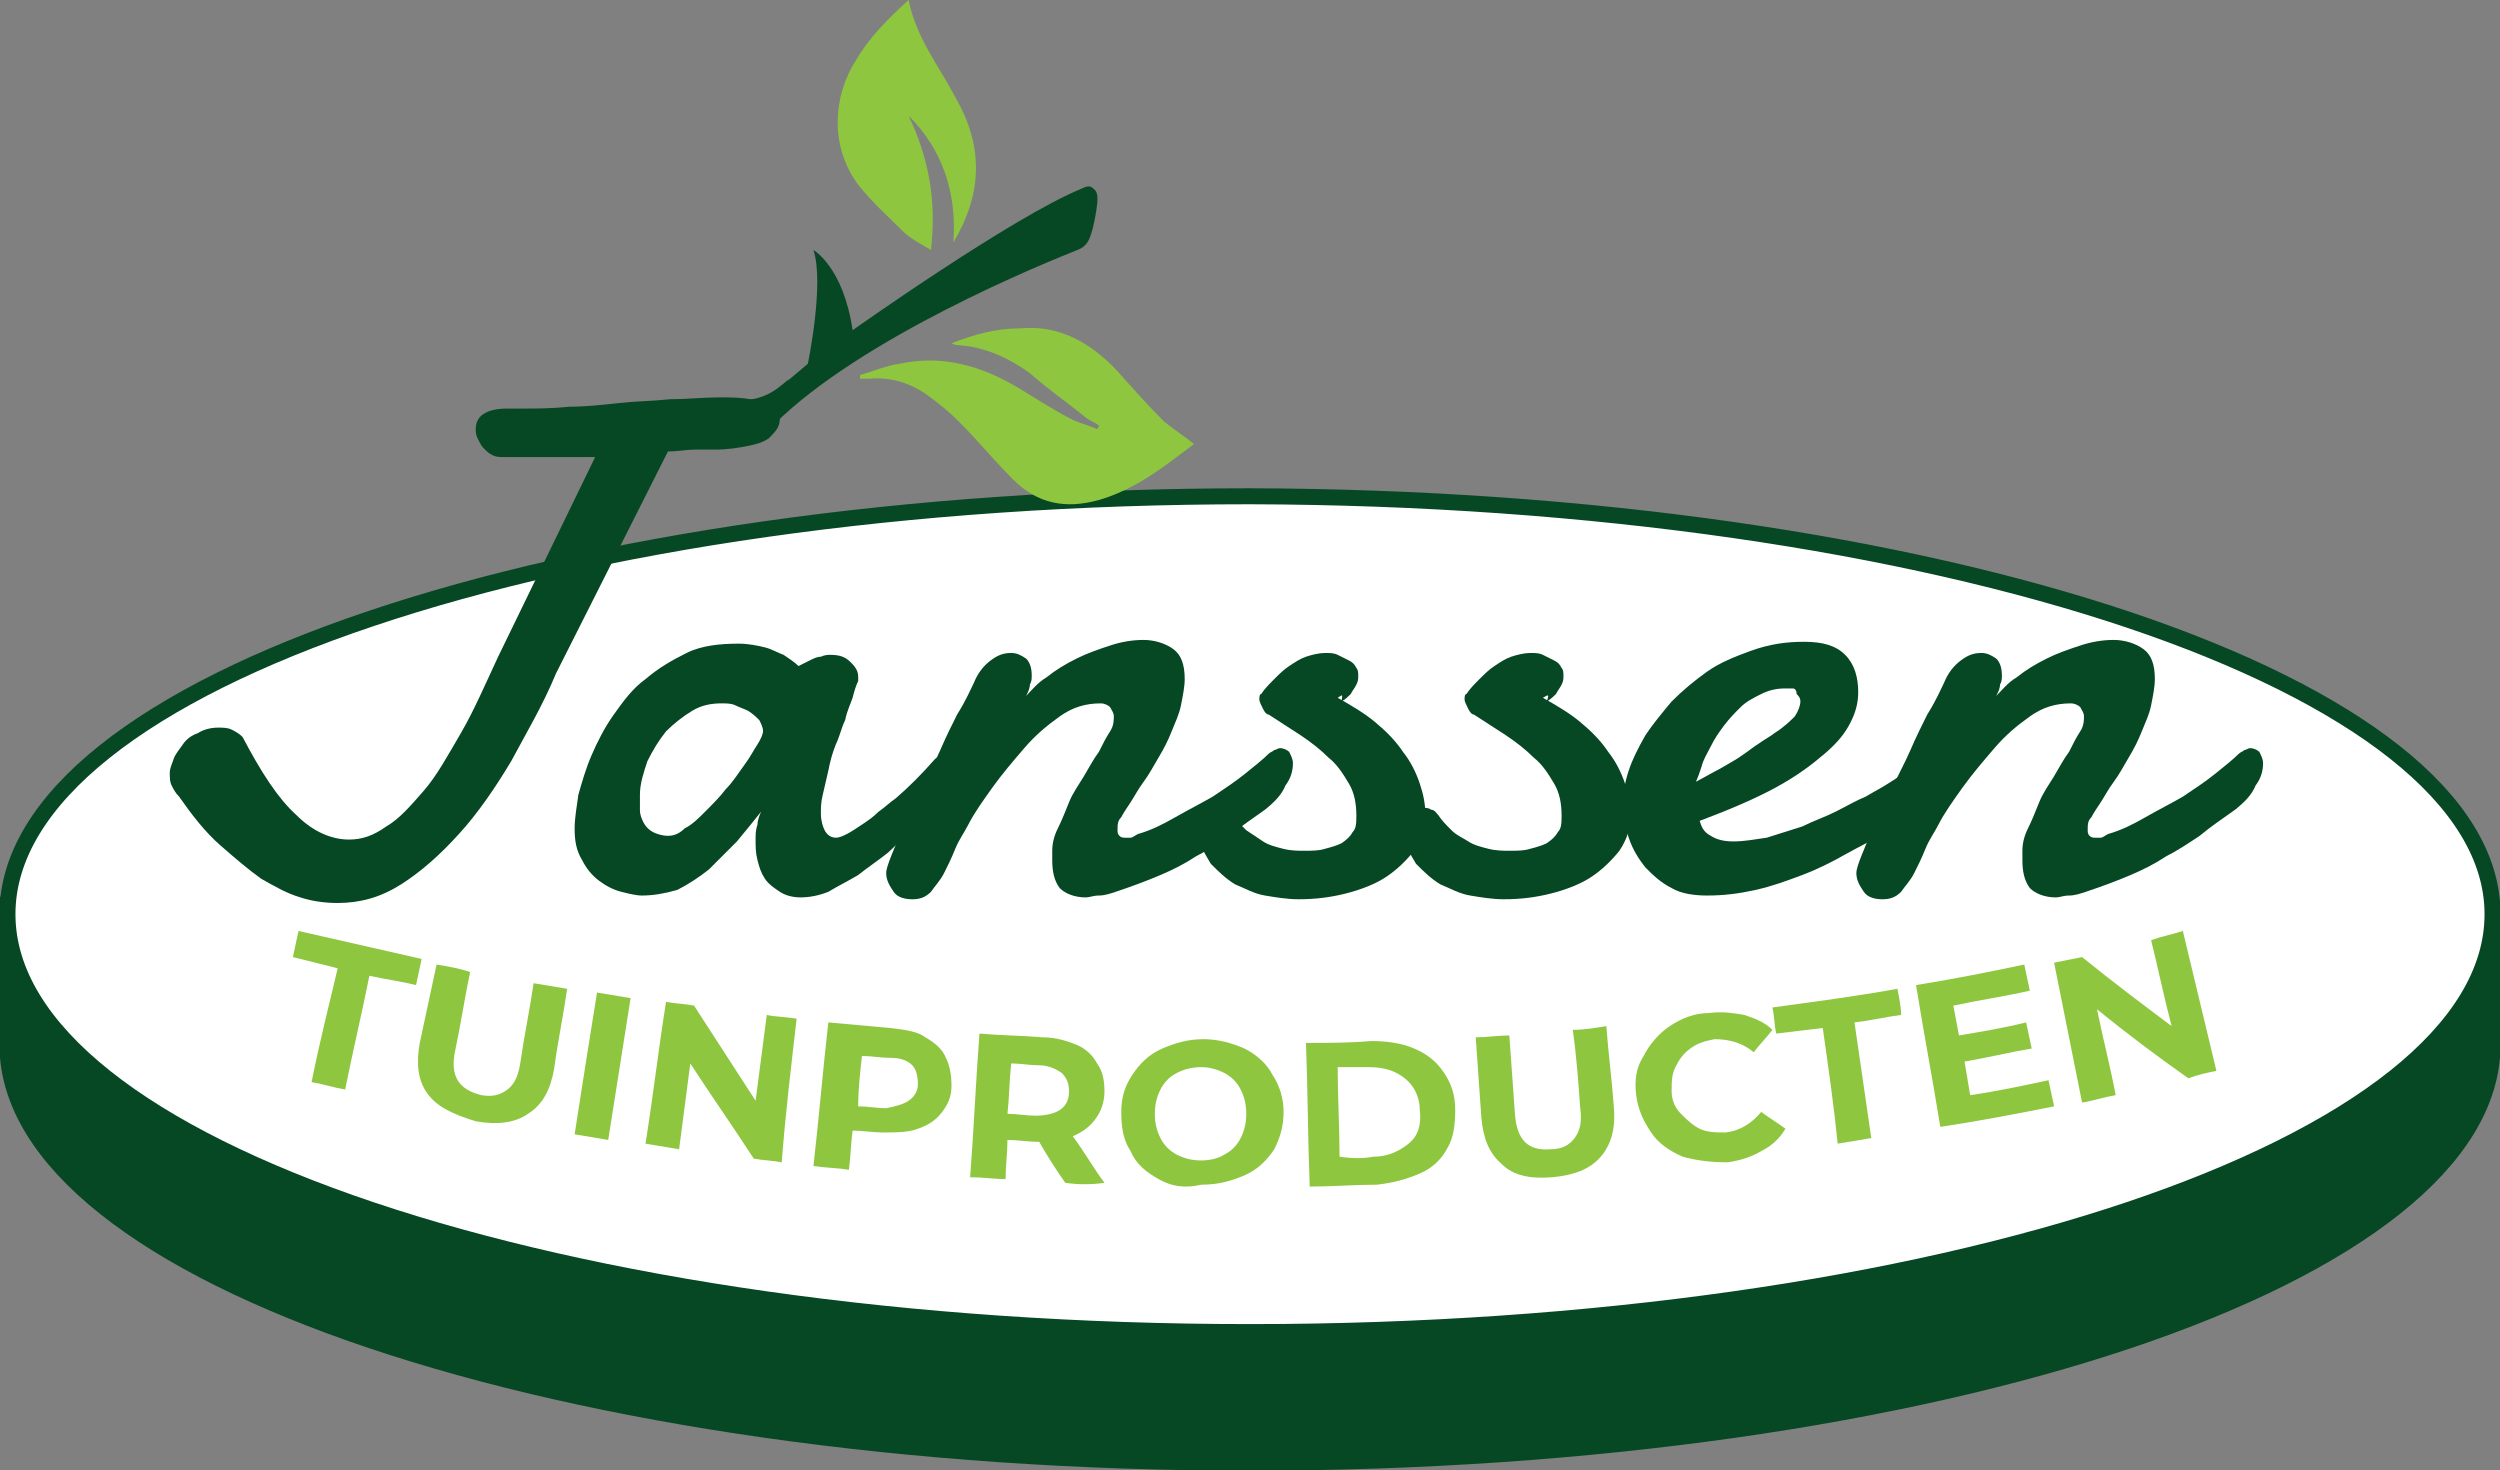
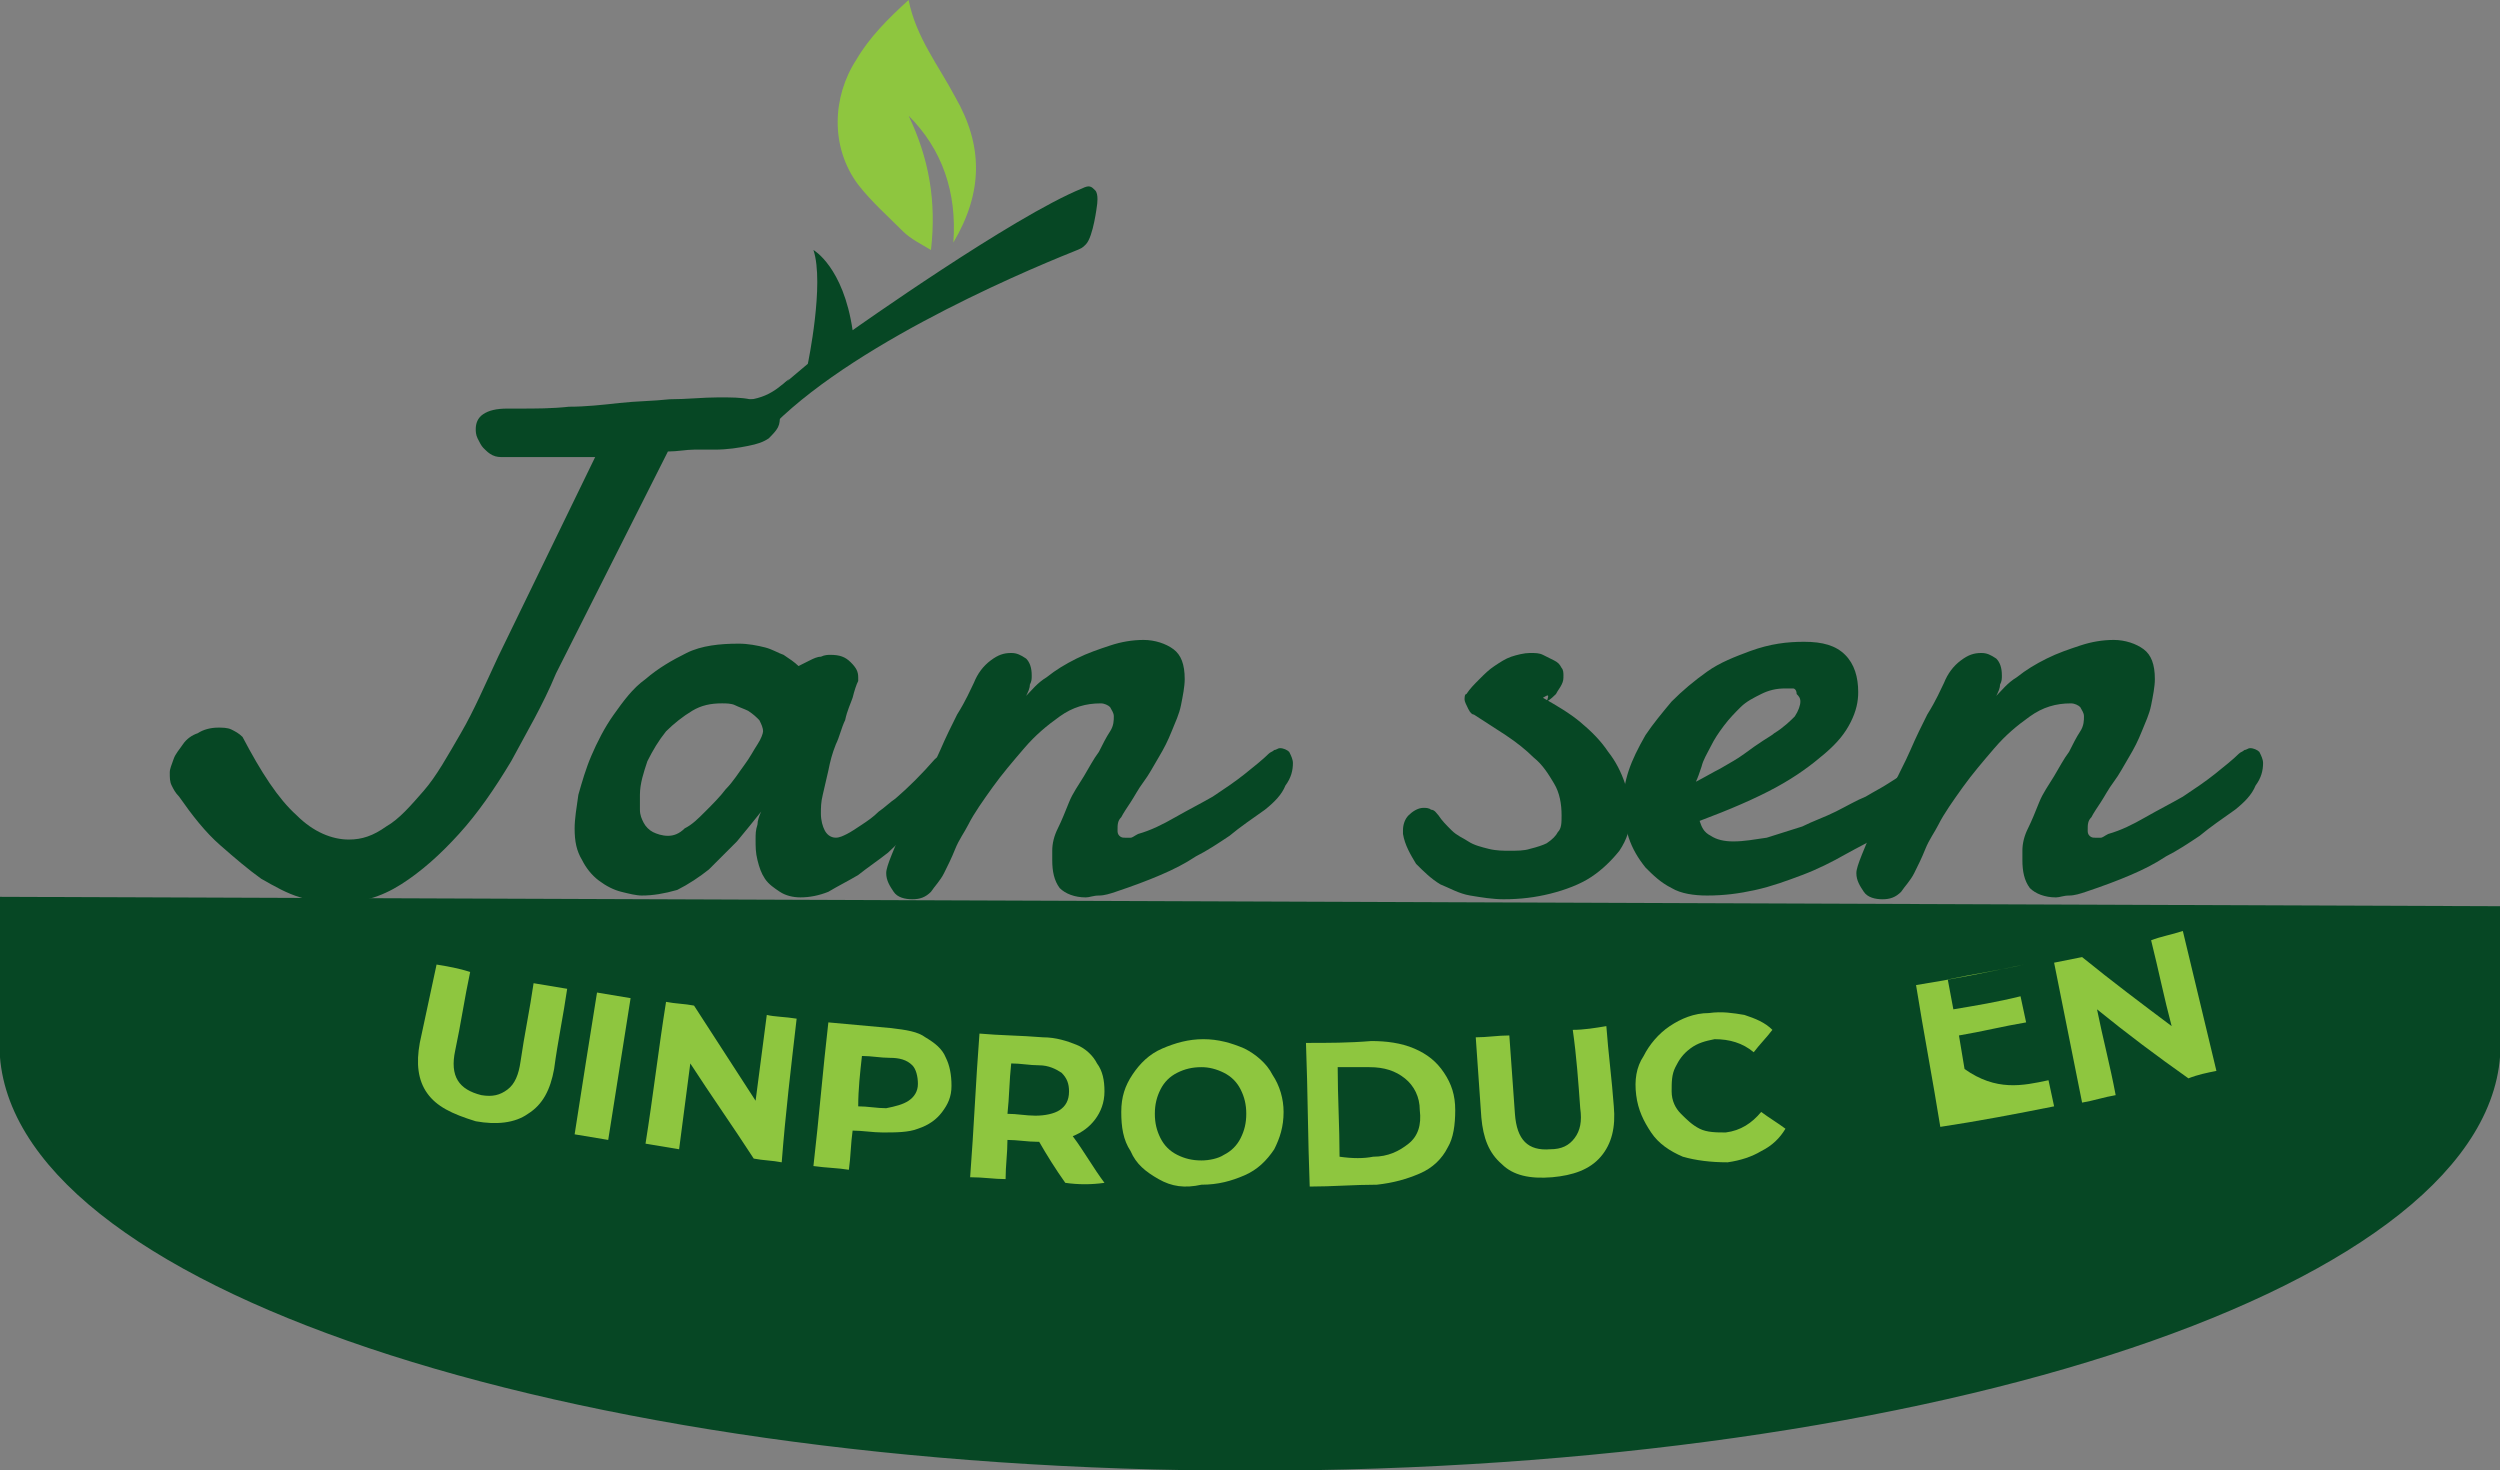
<svg xmlns="http://www.w3.org/2000/svg" id="Layer_1" x="0px" y="0px" viewBox="0 0 134 78.8" style="enable-background:new 0 0 134 78.8;" xml:space="preserve">
  <rect x="0" y="0" width="134" height="78.8" fill="#808080" stroke="none" />
  <style type="text/css">
	.st0{fill:#064724;stroke:#064724;stroke-width:0.857;stroke-miterlimit:10;}
	.st1{fill:#FFFFFF;stroke:#064724;stroke-width:0.857;stroke-miterlimit:10;}
	.st2{fill:#8EC63F;}
	.st3{fill:#064724;}
	.st4{fill-rule:evenodd;clip-rule:evenodd;fill:#8EC63F;}
</style>
  <path class="st0" d="M133.6,56c0,12.4-29.8,22.4-66.6,22.4c-36.8,0-66.6-10-66.6-22.4l0-7.5L133.6,49V56z" />
-   <path class="st1" d="M133.6,49c0,12.4-29.8,22.4-66.6,22.4c-36.8,0-66.6-10-66.6-22.4c0-12.4,29.8-22.4,66.6-22.4  C103.8,26.7,133.6,36.7,133.6,49z" />
  <g>
-     <path class="st2" d="M18.1,51.9c-0.8-0.2-1.6-0.4-2.4-0.6c0.1-0.5,0.2-0.9,0.3-1.4c2.2,0.5,4.4,1,6.6,1.5c-0.1,0.5-0.2,0.9-0.3,1.4   c-0.8-0.2-1.6-0.3-2.5-0.5c-0.4,2-0.9,4.1-1.3,6.1c-0.6-0.1-1.2-0.3-1.8-0.4C17.1,56,17.6,54,18.1,51.9z" />
    <path class="st2" d="M22.9,58.6c-0.5-0.7-0.6-1.6-0.4-2.7c0.3-1.4,0.6-2.8,0.9-4.2c0.6,0.1,1.2,0.2,1.8,0.4   c-0.3,1.4-0.5,2.8-0.8,4.2c-0.3,1.4,0.2,2.1,1.4,2.4c0.6,0.1,1,0,1.4-0.3c0.4-0.3,0.6-0.8,0.7-1.5c0.2-1.4,0.5-2.8,0.7-4.2   c0.6,0.1,1.2,0.2,1.8,0.3c-0.2,1.4-0.5,2.8-0.7,4.3c-0.2,1.1-0.6,1.9-1.4,2.4c-0.7,0.5-1.7,0.6-2.8,0.4   C24.2,59.7,23.4,59.3,22.9,58.6z" />
    <path class="st2" d="M32,53.2c0.6,0.1,1.2,0.2,1.8,0.3c-0.4,2.5-0.8,5.1-1.2,7.6c-0.6-0.1-1.2-0.2-1.8-0.3   C31.2,58.2,31.6,55.7,32,53.2z" />
    <path class="st2" d="M42.7,54.6c-0.3,2.6-0.6,5.1-0.8,7.7c-0.5-0.1-1-0.1-1.5-0.2c-1.1-1.7-2.3-3.4-3.4-5.1   c-0.2,1.5-0.4,3.1-0.6,4.6c-0.6-0.1-1.2-0.2-1.8-0.3c0.4-2.5,0.7-5.1,1.1-7.6c0.5,0.1,1,0.1,1.5,0.2c1.1,1.7,2.2,3.4,3.3,5.1   c0.2-1.5,0.4-3.1,0.6-4.6C41.5,54.5,42.1,54.5,42.7,54.6z" />
    <path class="st2" d="M49.6,55.6c0.5,0.3,0.9,0.6,1.1,1.1c0.2,0.4,0.3,0.9,0.3,1.5c0,0.6-0.2,1-0.5,1.4c-0.3,0.4-0.7,0.7-1.3,0.9   c-0.5,0.2-1.2,0.2-1.9,0.2c-0.5,0-1.1-0.1-1.6-0.1c-0.1,0.7-0.1,1.4-0.2,2.1c-0.6-0.1-1.2-0.1-1.9-0.2c0.3-2.6,0.5-5.1,0.8-7.7   c1.1,0.1,2.2,0.2,3.3,0.3C48.6,55.2,49.2,55.3,49.6,55.6z M48.7,59c0.3-0.2,0.5-0.5,0.5-0.9c0-0.4-0.1-0.8-0.3-1   c-0.3-0.3-0.7-0.4-1.2-0.4c-0.5,0-1-0.1-1.5-0.1c-0.1,0.9-0.2,1.8-0.2,2.7c0.5,0,1,0.1,1.5,0.1C48,59.3,48.4,59.2,48.7,59z" />
    <path class="st2" d="M57.1,63.4c-0.5-0.7-1-1.5-1.4-2.2c0,0-0.1,0-0.1,0c-0.5,0-1.1-0.1-1.6-0.1c0,0.7-0.1,1.4-0.1,2.1   c-0.6,0-1.2-0.1-1.9-0.1c0.2-2.6,0.3-5.1,0.5-7.7c1.1,0.1,2.2,0.1,3.4,0.2c0.7,0,1.3,0.2,1.8,0.4c0.5,0.2,0.9,0.6,1.1,1   c0.3,0.4,0.4,0.9,0.4,1.5c0,0.6-0.2,1.1-0.5,1.5c-0.3,0.4-0.7,0.7-1.2,0.9c0.6,0.8,1.1,1.7,1.7,2.5C58.5,63.5,57.8,63.5,57.1,63.4z    M56.9,57.5c-0.3-0.2-0.7-0.4-1.2-0.4c-0.5,0-1-0.1-1.5-0.1c-0.1,0.9-0.1,1.8-0.2,2.7c0.5,0,1,0.1,1.5,0.1c0.5,0,1-0.1,1.3-0.3   c0.3-0.2,0.5-0.5,0.5-1C57.3,58.1,57.2,57.8,56.9,57.5z" />
    <path class="st2" d="M62.1,63.2c-0.7-0.4-1.2-0.8-1.5-1.5c-0.4-0.6-0.5-1.3-0.5-2.1c0-0.8,0.2-1.4,0.6-2c0.4-0.6,0.9-1.1,1.6-1.4   c0.7-0.3,1.4-0.5,2.2-0.5c0.8,0,1.5,0.2,2.2,0.5c0.6,0.3,1.2,0.8,1.5,1.4c0.4,0.6,0.6,1.3,0.6,2c0,0.8-0.2,1.4-0.5,2   c-0.4,0.6-0.9,1.1-1.6,1.4c-0.7,0.3-1.4,0.5-2.3,0.5C63.5,63.7,62.8,63.6,62.1,63.2z M65.6,61.9c0.4-0.2,0.7-0.5,0.9-0.9   c0.2-0.4,0.3-0.8,0.3-1.3c0-0.5-0.1-0.9-0.3-1.3c-0.2-0.4-0.5-0.7-0.9-0.9c-0.4-0.2-0.8-0.3-1.2-0.3c-0.5,0-0.9,0.1-1.3,0.3   c-0.4,0.2-0.7,0.5-0.9,0.9c-0.2,0.4-0.3,0.8-0.3,1.3c0,0.5,0.1,0.9,0.3,1.3c0.2,0.4,0.5,0.7,0.9,0.9c0.4,0.2,0.8,0.3,1.3,0.3   C64.8,62.2,65.3,62.1,65.6,61.9z" />
    <path class="st2" d="M70,55.9c1.2,0,2.3,0,3.5-0.1c0.8,0,1.6,0.1,2.3,0.4c0.7,0.3,1.2,0.7,1.6,1.3c0.4,0.6,0.6,1.2,0.6,2   c0,0.8-0.1,1.5-0.4,2c-0.3,0.6-0.8,1.1-1.5,1.4c-0.7,0.3-1.4,0.5-2.3,0.6c-1.2,0-2.4,0.1-3.6,0.1C70.1,61,70.1,58.5,70,55.9z    M73.6,62c0.8,0,1.4-0.3,1.9-0.7c0.5-0.4,0.7-1,0.6-1.8c0-0.7-0.3-1.3-0.8-1.7c-0.5-0.4-1.1-0.6-1.9-0.6c-0.6,0-1.1,0-1.7,0   c0,1.6,0.1,3.2,0.1,4.8C72.5,62.1,73.1,62.1,73.6,62z" />
    <path class="st2" d="M80.5,62.4c-0.7-0.6-1-1.4-1.1-2.5c-0.1-1.4-0.2-2.9-0.3-4.3c0.6,0,1.2-0.1,1.8-0.1c0.1,1.4,0.2,2.8,0.3,4.2   c0.1,1.4,0.7,2,1.9,1.9c0.6,0,1-0.2,1.3-0.6c0.3-0.4,0.4-0.9,0.3-1.6c-0.1-1.4-0.2-2.8-0.4-4.2c0.6,0,1.2-0.1,1.8-0.2   c0.1,1.4,0.3,2.9,0.4,4.3c0.1,1.1-0.1,2-0.7,2.7c-0.6,0.7-1.5,1-2.6,1.1C82,63.2,81.1,63,80.5,62.4z" />
    <path class="st2" d="M90.2,62c-0.7-0.3-1.3-0.7-1.7-1.3c-0.4-0.6-0.7-1.2-0.8-2c-0.1-0.8,0-1.5,0.4-2.1c0.3-0.6,0.8-1.2,1.4-1.6   c0.6-0.4,1.3-0.7,2.1-0.7c0.7-0.1,1.3,0,1.9,0.1c0.6,0.2,1.1,0.4,1.5,0.8c-0.3,0.4-0.7,0.8-1,1.2c-0.6-0.5-1.3-0.7-2.1-0.7   c-0.5,0.1-0.9,0.2-1.3,0.5c-0.4,0.3-0.6,0.6-0.8,1c-0.2,0.4-0.2,0.8-0.2,1.3c0,0.5,0.2,0.9,0.5,1.2c0.3,0.3,0.6,0.6,1,0.8   c0.4,0.2,0.9,0.2,1.4,0.2c0.8-0.1,1.4-0.5,1.9-1.1c0.4,0.3,0.9,0.6,1.3,0.9c-0.3,0.5-0.7,0.9-1.3,1.2c-0.5,0.3-1.1,0.5-1.8,0.6   C91.7,62.3,90.9,62.2,90.2,62z" />
-     <path class="st2" d="M97.7,55.1c-0.8,0.1-1.7,0.2-2.5,0.3c-0.1-0.5-0.1-1-0.2-1.4c2.2-0.3,4.5-0.6,6.7-1c0.1,0.5,0.2,1,0.2,1.4   c-0.8,0.1-1.6,0.3-2.5,0.4c0.3,2.1,0.6,4.1,0.9,6.2c-0.6,0.1-1.2,0.2-1.8,0.3C98.3,59.3,98,57.2,97.7,55.1z" />
-     <path class="st2" d="M109.8,57.9c0.1,0.5,0.2,0.9,0.3,1.4c-2,0.4-4.1,0.8-6.1,1.1c-0.4-2.5-0.9-5.1-1.3-7.6   c1.9-0.3,3.9-0.7,5.8-1.1c0.1,0.5,0.2,0.9,0.3,1.4c-1.3,0.3-2.7,0.5-4.1,0.8c0.1,0.5,0.2,1.1,0.3,1.6c1.2-0.2,2.4-0.4,3.6-0.7   c0.1,0.5,0.2,0.9,0.3,1.4c-1.2,0.2-2.4,0.5-3.6,0.7c0.1,0.6,0.2,1.2,0.3,1.8C107,58.5,108.4,58.2,109.8,57.9z" />
+     <path class="st2" d="M109.8,57.9c0.1,0.5,0.2,0.9,0.3,1.4c-2,0.4-4.1,0.8-6.1,1.1c-0.4-2.5-0.9-5.1-1.3-7.6   c1.9-0.3,3.9-0.7,5.8-1.1c-1.3,0.3-2.7,0.5-4.1,0.8c0.1,0.5,0.2,1.1,0.3,1.6c1.2-0.2,2.4-0.4,3.6-0.7   c0.1,0.5,0.2,0.9,0.3,1.4c-1.2,0.2-2.4,0.5-3.6,0.7c0.1,0.6,0.2,1.2,0.3,1.8C107,58.5,108.4,58.2,109.8,57.9z" />
    <path class="st2" d="M117,49.9c0.6,2.5,1.2,5,1.8,7.5c-0.5,0.1-1,0.2-1.5,0.4c-1.7-1.2-3.3-2.4-4.9-3.7c0.3,1.5,0.7,3,1,4.6   c-0.6,0.1-1.2,0.3-1.8,0.4c-0.5-2.5-1-5-1.5-7.5c0.5-0.1,1-0.2,1.5-0.3c1.6,1.3,3.2,2.5,4.8,3.7c-0.4-1.5-0.7-3-1.1-4.6   C115.8,50.2,116.4,50.1,117,49.9z" />
  </g>
  <g>
    <g>
      <path class="st3" d="M39.5,22.7l3.8-3.2c0,0,0.9-4.3,0.3-6.1c0,0,1.6,0.9,2.1,4.3c0,0,8.6-6.1,12.3-7.6c0.4-0.2,0.5-0.1,0.7,0.1    c0.2,0.2,0.1,0.8,0.1,0.8s-0.2,1.7-0.6,2.1c-0.2,0.2-0.2,0.2-0.7,0.4c-3,1.2-12.8,5.4-16.8,10.1L39.5,22.7z" />
    </g>
-     <path class="st4" d="M58.9,22.8c-0.3-0.2-0.6-0.3-0.8-0.5c-1-0.8-2-1.5-2.9-2.3c-1.1-0.8-2.4-1.4-3.8-1.5c-0.1,0-0.2,0-0.4-0.1   c1.3-0.5,2.4-0.8,3.7-0.8c2.1-0.2,3.8,0.8,5.2,2.3c0.8,0.9,1.6,1.8,2.5,2.7c0.5,0.4,1.1,0.8,1.6,1.2c-0.4,0.3-0.8,0.6-1.2,0.9   c-1.2,0.9-2.5,1.7-3.9,2.1c-1.8,0.5-3.3,0.2-4.6-1.1c-1-1-1.9-2.1-2.9-3.1c-0.5-0.5-1.1-1-1.8-1.5c-0.9-0.6-1.9-0.9-3-0.8   c-0.2,0-0.3,0-0.5,0c0-0.1,0-0.1,0-0.2c0.7-0.2,1.4-0.5,2.1-0.6c2.3-0.5,4.4,0.1,6.4,1.3c1,0.6,1.9,1.2,2.9,1.7   c0.4,0.2,0.9,0.3,1.3,0.5C58.9,22.9,58.9,22.8,58.9,22.8z" />
    <path class="st4" d="M48.7,0c0.4,2,1.6,3.5,2.5,5.2c1.5,2.6,1.5,5.1-0.1,7.8c0.2-2.7-0.6-5-2.4-6.8c1.1,2.3,1.5,4.6,1.2,7.2   c-0.5-0.3-1.1-0.6-1.5-1c-0.8-0.8-1.7-1.6-2.4-2.5c-1.5-2-1.4-4.7-0.1-6.7C46.6,2,47.6,1,48.7,0z" />
    <g>
      <path class="st3" d="M29.8,36.1c-0.7,1.7-1.6,3.2-2.4,4.7c-0.9,1.5-1.8,2.8-2.8,3.9c-1,1.1-2,2-3.1,2.7c-1.1,0.7-2.2,1-3.4,1    c-0.7,0-1.4-0.1-2-0.3c-0.7-0.2-1.4-0.6-2.1-1c-0.7-0.5-1.4-1.1-2.2-1.8s-1.5-1.6-2.2-2.6c-0.2-0.2-0.3-0.4-0.4-0.6    c-0.1-0.2-0.1-0.4-0.1-0.7c0-0.2,0.1-0.4,0.2-0.7c0.1-0.3,0.3-0.5,0.5-0.8s0.5-0.5,0.8-0.6c0.3-0.2,0.7-0.3,1.1-0.3    c0.2,0,0.5,0,0.7,0.1c0.2,0.1,0.4,0.2,0.6,0.4c1,1.9,1.9,3.3,2.9,4.2c0.9,0.9,1.9,1.3,2.8,1.3c0.7,0,1.3-0.2,2-0.7    c0.7-0.4,1.3-1.1,2-1.9c0.7-0.8,1.3-1.9,2-3.1c0.7-1.2,1.3-2.6,2-4.1l5.2-10.7c-1.3,0-2.4,0-3.2,0c-0.8,0-1.4,0-1.7,0    c-0.2,0-0.4,0-0.6-0.1c-0.2-0.1-0.3-0.2-0.5-0.4c-0.1-0.1-0.2-0.3-0.3-0.5c-0.1-0.2-0.1-0.4-0.1-0.5c0-0.3,0.1-0.6,0.4-0.8    c0.3-0.2,0.7-0.3,1.3-0.3c0.1,0,0.2,0,0.3,0c0.1,0,0.2,0,0.3,0c0.9,0,1.8,0,2.7-0.1c0.9,0,1.8-0.1,2.7-0.2    c0.9-0.1,1.8-0.1,2.7-0.2c0.9,0,1.8-0.1,2.6-0.1c0.7,0,1.2,0,1.7,0.1c0.4,0,0.8,0.1,1,0.2c0.3,0.1,0.4,0.2,0.5,0.3    c0.1,0.1,0.1,0.3,0.1,0.4c0,0.2,0,0.4-0.1,0.6c-0.1,0.2-0.3,0.4-0.5,0.6c-0.3,0.2-0.6,0.3-1.1,0.4c-0.5,0.1-1.1,0.2-1.8,0.2    c-0.3,0-0.7,0-1.1,0c-0.4,0-0.9,0.1-1.4,0.1L29.8,36.1z" />
      <path class="st3" d="M51.2,42.4c-0.2,0.2-0.5,0.5-0.9,0.8c-0.4,0.4-0.8,0.8-1.2,1.2c-0.5,0.4-1,0.8-1.5,1.3    c-0.5,0.4-1.1,0.8-1.6,1.2c-0.5,0.3-1.1,0.6-1.6,0.9c-0.5,0.2-1,0.3-1.5,0.3c-0.4,0-0.8-0.1-1.1-0.3c-0.3-0.2-0.6-0.4-0.8-0.7    c-0.2-0.3-0.3-0.6-0.4-1c-0.1-0.4-0.1-0.7-0.1-1.1c0-0.3,0-0.5,0.1-0.8c0-0.2,0.1-0.5,0.2-0.7c-0.4,0.5-0.8,1-1.3,1.6    c-0.5,0.5-1,1-1.5,1.5c-0.5,0.4-1.1,0.8-1.7,1.1C35.6,47.9,35,48,34.4,48c-0.3,0-0.7-0.1-1.1-0.2c-0.4-0.1-0.8-0.3-1.2-0.6    c-0.4-0.3-0.7-0.7-0.9-1.1c-0.3-0.5-0.4-1-0.4-1.7c0-0.5,0.1-1.1,0.2-1.8c0.2-0.7,0.4-1.4,0.7-2.1c0.3-0.7,0.7-1.5,1.2-2.2    c0.5-0.7,1-1.4,1.7-1.9c0.7-0.6,1.4-1,2.2-1.4c0.8-0.4,1.8-0.5,2.8-0.5c0.5,0,1,0.1,1.4,0.2c0.4,0.1,0.7,0.3,1,0.4    c0.3,0.2,0.6,0.4,0.8,0.6c0.2-0.1,0.4-0.2,0.6-0.3c0.2-0.1,0.4-0.2,0.6-0.2c0.2-0.1,0.4-0.1,0.5-0.1c0.5,0,0.8,0.1,1.1,0.4    c0.3,0.3,0.4,0.5,0.4,0.8c0,0.1,0,0.2,0,0.2c-0.1,0.2-0.2,0.5-0.3,0.9c-0.1,0.3-0.3,0.7-0.4,1.2c-0.2,0.4-0.3,0.9-0.5,1.3    c-0.2,0.5-0.3,0.9-0.4,1.4c-0.1,0.4-0.2,0.9-0.3,1.3c-0.1,0.4-0.1,0.7-0.1,1c0,0.4,0.1,0.7,0.2,0.9c0.1,0.2,0.3,0.4,0.6,0.4    c0.2,0,0.4-0.1,0.6-0.2c0.2-0.1,0.5-0.3,0.8-0.5c0.3-0.2,0.6-0.4,0.9-0.7c0.3-0.2,0.6-0.5,0.9-0.7c0.7-0.6,1.4-1.3,2.1-2.1    c0.2-0.2,0.4-0.2,0.6-0.2c0.2,0,0.4,0.1,0.6,0.4c0.2,0.2,0.2,0.5,0.2,0.8C51.6,41.8,51.4,42.1,51.2,42.4z M38.7,37.7    c-0.6,0-1.1,0.1-1.6,0.4c-0.5,0.3-1,0.7-1.4,1.1c-0.4,0.5-0.7,1-1,1.6c-0.2,0.6-0.4,1.2-0.4,1.8c0,0.2,0,0.5,0,0.8    c0,0.3,0.1,0.5,0.2,0.7c0.1,0.2,0.3,0.4,0.5,0.5c0.2,0.1,0.5,0.2,0.8,0.2c0.3,0,0.6-0.1,0.9-0.4c0.4-0.2,0.7-0.5,1.1-0.9    c0.4-0.4,0.8-0.8,1.1-1.2c0.4-0.4,0.7-0.9,1-1.3c0.3-0.4,0.5-0.8,0.7-1.1c0.2-0.3,0.3-0.6,0.3-0.7c0-0.2-0.1-0.4-0.2-0.6    c-0.2-0.2-0.3-0.3-0.6-0.5c-0.2-0.1-0.5-0.2-0.7-0.3S38.9,37.7,38.7,37.7z" />
      <path class="st3" d="M52.2,36.6c0.2-0.5,0.5-0.9,0.9-1.2c0.4-0.3,0.7-0.4,1.1-0.4c0.3,0,0.5,0.1,0.8,0.3c0.2,0.2,0.3,0.5,0.3,0.9    c0,0.2,0,0.3-0.1,0.5c0,0.2-0.1,0.4-0.2,0.6c0.3-0.3,0.6-0.7,1.1-1c0.5-0.4,1-0.7,1.6-1c0.6-0.3,1.2-0.5,1.8-0.7    c0.6-0.2,1.2-0.3,1.8-0.3c0.6,0,1.2,0.2,1.6,0.5c0.4,0.3,0.6,0.8,0.6,1.6c0,0.4-0.1,0.9-0.2,1.4c-0.1,0.5-0.3,0.9-0.5,1.4    c-0.2,0.5-0.4,0.9-0.7,1.4c-0.3,0.5-0.5,0.9-0.8,1.3c-0.3,0.4-0.5,0.8-0.7,1.1c-0.2,0.3-0.4,0.6-0.5,0.8c-0.2,0.2-0.2,0.4-0.2,0.7    c0,0.1,0,0.2,0.1,0.3c0.1,0.1,0.2,0.1,0.3,0.1c0.1,0,0.2,0,0.3,0c0.1,0,0.2-0.1,0.4-0.2c0.7-0.2,1.3-0.5,2-0.9    c0.7-0.4,1.3-0.7,2-1.1c0.6-0.4,1.2-0.8,1.7-1.2c0.5-0.4,1-0.8,1.3-1.1c0.1-0.1,0.2-0.1,0.3-0.2c0.1,0,0.2-0.1,0.3-0.1    c0.2,0,0.4,0.1,0.5,0.2c0.1,0.2,0.2,0.4,0.2,0.6c0,0.4-0.1,0.8-0.4,1.2c-0.2,0.5-0.6,0.9-1.1,1.3c-0.7,0.5-1.3,0.9-1.9,1.4    c-0.6,0.4-1.2,0.8-1.8,1.1c-0.6,0.4-1.2,0.7-1.9,1c-0.7,0.3-1.5,0.6-2.4,0.9c-0.3,0.1-0.6,0.2-0.9,0.2c-0.3,0-0.5,0.1-0.7,0.1    c-0.6,0-1.1-0.2-1.4-0.5c-0.3-0.4-0.4-0.9-0.4-1.5c0-0.1,0-0.2,0-0.2c0-0.1,0-0.2,0-0.3c0-0.4,0.1-0.8,0.3-1.2    c0.2-0.4,0.4-0.9,0.6-1.4c0.2-0.5,0.5-0.9,0.8-1.4c0.3-0.5,0.5-0.9,0.8-1.3c0.2-0.4,0.4-0.8,0.6-1.1c0.2-0.3,0.2-0.6,0.2-0.8    c0-0.2-0.1-0.3-0.2-0.5c-0.1-0.1-0.3-0.2-0.5-0.2c-0.8,0-1.5,0.2-2.2,0.7c-0.7,0.5-1.3,1-1.9,1.7c-0.6,0.7-1.2,1.4-1.7,2.1    c-0.5,0.7-1,1.4-1.3,2c-0.2,0.4-0.5,0.8-0.7,1.3c-0.2,0.5-0.4,0.9-0.6,1.3c-0.2,0.4-0.5,0.7-0.7,1c-0.3,0.3-0.6,0.4-1,0.4    c-0.4,0-0.8-0.1-1-0.4c-0.2-0.3-0.4-0.6-0.4-1c0-0.2,0.1-0.5,0.3-1c0.2-0.5,0.4-1,0.7-1.6c0.3-0.6,0.6-1.3,0.9-1.9    c0.3-0.7,0.7-1.4,1-2.1c0.3-0.7,0.6-1.3,0.9-1.9C51.8,37.5,52,37,52.2,36.6z" />
-       <path class="st3" d="M71.7,37.4c0.7,0.4,1.4,0.8,2,1.3c0.6,0.5,1.1,1,1.5,1.6c0.4,0.5,0.7,1.1,0.9,1.7c0.2,0.6,0.3,1.1,0.3,1.7    c0,0.7-0.2,1.3-0.6,1.9c-0.4,0.5-0.9,1-1.5,1.4c-0.6,0.4-1.4,0.7-2.2,0.9c-0.8,0.2-1.6,0.3-2.5,0.3c-0.6,0-1.2-0.1-1.8-0.2    c-0.6-0.1-1.1-0.4-1.6-0.6c-0.5-0.3-0.9-0.7-1.3-1.1c-0.3-0.5-0.6-1-0.7-1.6c0-0.1,0-0.2,0-0.2c0-0.3,0.1-0.6,0.3-0.8    c0.2-0.2,0.5-0.4,0.8-0.4c0.1,0,0.3,0,0.4,0.1c0.2,0,0.3,0.2,0.4,0.3c0.2,0.3,0.4,0.5,0.7,0.8c0.3,0.2,0.6,0.4,0.9,0.6    c0.3,0.2,0.7,0.3,1.1,0.4c0.4,0.1,0.8,0.1,1.1,0.1c0.4,0,0.8,0,1.1-0.1c0.4-0.1,0.7-0.2,0.9-0.3c0.3-0.2,0.5-0.4,0.6-0.6    c0.2-0.2,0.2-0.5,0.2-0.9c0-0.6-0.1-1.2-0.4-1.7c-0.3-0.5-0.6-1-1.1-1.4c-0.4-0.4-0.9-0.8-1.5-1.2c-0.6-0.4-1.1-0.7-1.7-1.1    c-0.1,0-0.2-0.1-0.3-0.3c-0.1-0.2-0.2-0.4-0.2-0.5c0-0.1,0-0.3,0.1-0.3c0.2-0.3,0.4-0.5,0.7-0.8c0.3-0.3,0.5-0.5,0.8-0.7    c0.3-0.2,0.6-0.4,0.9-0.5c0.3-0.1,0.7-0.2,1-0.2c0.3,0,0.5,0,0.7,0.1c0.2,0.1,0.4,0.2,0.6,0.3c0.2,0.1,0.3,0.2,0.4,0.4    c0.1,0.1,0.1,0.3,0.1,0.4c0,0.2,0,0.3-0.1,0.5c-0.1,0.2-0.2,0.3-0.3,0.5c-0.1,0.1-0.3,0.3-0.5,0.4C72,37.1,71.9,37.3,71.7,37.4z" />
      <path class="st3" d="M82.7,37.4c0.7,0.4,1.4,0.8,2,1.3c0.6,0.5,1.1,1,1.5,1.6c0.4,0.5,0.7,1.1,0.9,1.7c0.2,0.6,0.3,1.1,0.3,1.7    c0,0.7-0.2,1.3-0.6,1.9c-0.4,0.5-0.9,1-1.5,1.4c-0.6,0.4-1.4,0.7-2.2,0.9c-0.8,0.2-1.6,0.3-2.5,0.3c-0.6,0-1.2-0.1-1.8-0.2    c-0.6-0.1-1.1-0.4-1.6-0.6c-0.5-0.3-0.9-0.7-1.3-1.1c-0.3-0.5-0.6-1-0.7-1.6c0-0.1,0-0.2,0-0.2c0-0.3,0.1-0.6,0.3-0.8    c0.2-0.2,0.5-0.4,0.8-0.4c0.1,0,0.3,0,0.4,0.1c0.2,0,0.3,0.2,0.4,0.3c0.2,0.3,0.4,0.5,0.7,0.8s0.6,0.4,0.9,0.6    c0.3,0.2,0.7,0.3,1.1,0.4c0.4,0.1,0.8,0.1,1.1,0.1c0.4,0,0.8,0,1.1-0.1c0.4-0.1,0.7-0.2,0.9-0.3c0.3-0.2,0.5-0.4,0.6-0.6    c0.2-0.2,0.2-0.5,0.2-0.9c0-0.6-0.1-1.2-0.4-1.7c-0.3-0.5-0.6-1-1.1-1.4c-0.4-0.4-0.9-0.8-1.5-1.2c-0.6-0.4-1.1-0.7-1.7-1.1    c-0.1,0-0.2-0.1-0.3-0.3c-0.1-0.2-0.2-0.4-0.2-0.5c0-0.1,0-0.3,0.1-0.3c0.2-0.3,0.4-0.5,0.7-0.8c0.3-0.3,0.5-0.5,0.8-0.7    c0.3-0.2,0.6-0.4,0.9-0.5c0.3-0.1,0.7-0.2,1-0.2c0.3,0,0.5,0,0.7,0.1c0.2,0.1,0.4,0.2,0.6,0.3c0.2,0.1,0.3,0.2,0.4,0.4    c0.1,0.1,0.1,0.3,0.1,0.4c0,0.2,0,0.3-0.1,0.5c-0.1,0.2-0.2,0.3-0.3,0.5c-0.1,0.1-0.3,0.3-0.5,0.4C83.1,37.1,82.9,37.3,82.7,37.4z    " />
      <path class="st3" d="M96.7,34.4c1,0,1.7,0.2,2.2,0.7c0.5,0.5,0.7,1.2,0.7,2c0,0.5-0.1,1-0.4,1.6c-0.3,0.6-0.7,1.1-1.4,1.7    s-1.5,1.2-2.6,1.8c-1.1,0.6-2.5,1.2-4.1,1.8c0.1,0.3,0.2,0.6,0.6,0.8c0.3,0.2,0.7,0.3,1.2,0.3c0.6,0,1.1-0.1,1.8-0.2    c0.6-0.2,1.3-0.4,1.9-0.6c0.6-0.3,1.2-0.5,1.8-0.8c0.6-0.3,1.1-0.6,1.6-0.8c0.5-0.3,0.9-0.5,1.2-0.7c0.3-0.2,0.5-0.3,0.6-0.4    c0.1-0.1,0.2-0.1,0.3-0.1c0.1,0,0.2,0,0.2,0c0.1,0,0.3,0,0.4,0.1c0.1,0.1,0.2,0.1,0.2,0.2c0.1,0.1,0.1,0.2,0.1,0.3    c0,0.1,0,0.2,0,0.3c0,0.1,0,0.2,0,0.4c0,0.2-0.1,0.3-0.3,0.5c-0.1,0.1-0.3,0.2-0.6,0.5c-0.3,0.3-0.8,0.6-1.3,0.9    c-0.5,0.4-1.2,0.7-1.9,1.1c-0.7,0.4-1.5,0.8-2.3,1.1c-0.8,0.3-1.6,0.6-2.5,0.8c-0.9,0.2-1.7,0.3-2.6,0.3c-0.7,0-1.4-0.1-1.9-0.4    c-0.6-0.3-1-0.7-1.4-1.1c-0.4-0.5-0.7-1-0.9-1.6c-0.2-0.6-0.3-1.3-0.3-1.9c0-0.5,0.1-1.1,0.3-1.7c0.2-0.6,0.5-1.2,0.9-1.9    c0.4-0.6,0.9-1.2,1.4-1.8c0.6-0.6,1.2-1.1,1.9-1.6c0.7-0.5,1.5-0.8,2.3-1.1C94.9,34.5,95.8,34.4,96.7,34.4z M96.1,36.9    c-0.1,0-0.1,0-0.2,0c0,0-0.1,0-0.2,0c-0.5,0-0.9,0.1-1.3,0.3c-0.4,0.2-0.8,0.4-1.1,0.7s-0.6,0.6-0.9,1c-0.3,0.4-0.5,0.7-0.7,1.1    c-0.2,0.4-0.4,0.7-0.5,1.1c-0.1,0.3-0.2,0.6-0.3,0.8c0.4-0.2,0.9-0.5,1.3-0.7c0.5-0.3,0.9-0.5,1.3-0.8c0.4-0.3,0.7-0.5,1-0.7    c0.3-0.2,0.5-0.3,0.6-0.4c0.5-0.3,0.9-0.7,1.1-0.9c0.2-0.3,0.3-0.6,0.3-0.8c0-0.2-0.1-0.3-0.2-0.4C96.3,37,96.2,36.9,96.1,36.9z" />
      <path class="st3" d="M104.2,36.6c0.2-0.5,0.5-0.9,0.9-1.2c0.4-0.3,0.7-0.4,1.1-0.4c0.3,0,0.5,0.1,0.8,0.3c0.2,0.2,0.3,0.5,0.3,0.9    c0,0.2,0,0.3-0.1,0.5c0,0.2-0.1,0.4-0.2,0.6c0.3-0.3,0.6-0.7,1.1-1c0.5-0.4,1-0.7,1.6-1c0.6-0.3,1.2-0.5,1.8-0.7    c0.6-0.2,1.2-0.3,1.8-0.3c0.6,0,1.2,0.2,1.6,0.5c0.4,0.3,0.6,0.8,0.6,1.6c0,0.4-0.1,0.9-0.2,1.4c-0.1,0.5-0.3,0.9-0.5,1.4    c-0.2,0.5-0.4,0.9-0.7,1.4c-0.3,0.5-0.5,0.9-0.8,1.3c-0.3,0.4-0.5,0.8-0.7,1.1c-0.2,0.3-0.4,0.6-0.5,0.8c-0.2,0.2-0.2,0.4-0.2,0.7    c0,0.1,0,0.2,0.1,0.3c0.1,0.1,0.2,0.1,0.3,0.1c0.1,0,0.2,0,0.3,0c0.1,0,0.2-0.1,0.4-0.2c0.7-0.2,1.3-0.5,2-0.9    c0.7-0.4,1.3-0.7,2-1.1c0.6-0.4,1.2-0.8,1.7-1.2c0.5-0.4,1-0.8,1.3-1.1c0.1-0.1,0.2-0.1,0.3-0.2c0.1,0,0.2-0.1,0.3-0.1    c0.2,0,0.4,0.1,0.5,0.2c0.1,0.2,0.2,0.4,0.2,0.6c0,0.4-0.1,0.8-0.4,1.2c-0.2,0.5-0.6,0.9-1.1,1.3c-0.7,0.5-1.3,0.9-1.9,1.4    c-0.6,0.4-1.2,0.8-1.8,1.1c-0.6,0.4-1.2,0.7-1.9,1c-0.7,0.3-1.5,0.6-2.4,0.9c-0.3,0.1-0.6,0.2-0.9,0.2c-0.3,0-0.5,0.1-0.7,0.1    c-0.6,0-1.1-0.2-1.4-0.5c-0.3-0.4-0.4-0.9-0.4-1.5c0-0.1,0-0.2,0-0.2c0-0.1,0-0.2,0-0.3c0-0.4,0.1-0.8,0.3-1.2    c0.2-0.4,0.4-0.9,0.6-1.4c0.2-0.5,0.5-0.9,0.8-1.4c0.3-0.5,0.5-0.9,0.8-1.3c0.2-0.4,0.4-0.8,0.6-1.1c0.2-0.3,0.2-0.6,0.2-0.8    c0-0.2-0.1-0.3-0.2-0.5c-0.1-0.1-0.3-0.2-0.5-0.2c-0.8,0-1.5,0.2-2.2,0.7c-0.7,0.5-1.3,1-1.9,1.7c-0.6,0.7-1.2,1.4-1.7,2.1    c-0.5,0.7-1,1.4-1.3,2c-0.2,0.4-0.5,0.8-0.7,1.3c-0.2,0.5-0.4,0.9-0.6,1.3c-0.2,0.4-0.5,0.7-0.7,1c-0.3,0.3-0.6,0.4-1,0.4    c-0.4,0-0.8-0.1-1-0.4c-0.2-0.3-0.4-0.6-0.4-1c0-0.2,0.1-0.5,0.3-1c0.2-0.5,0.4-1,0.7-1.6c0.3-0.6,0.6-1.3,0.9-1.9    c0.3-0.7,0.7-1.4,1-2.1c0.3-0.7,0.6-1.3,0.9-1.9C103.8,37.5,104,37,104.2,36.6z" />
    </g>
    <path class="st3" d="M42.3,20.3c-0.9,0.8-1.5,1.2-3.2,1.2c-1.8,0-1.2,0.3-0.9,0.5c0.4,0.3,2.8,0,2.8,0L42.3,20.3z" />
  </g>
</svg>